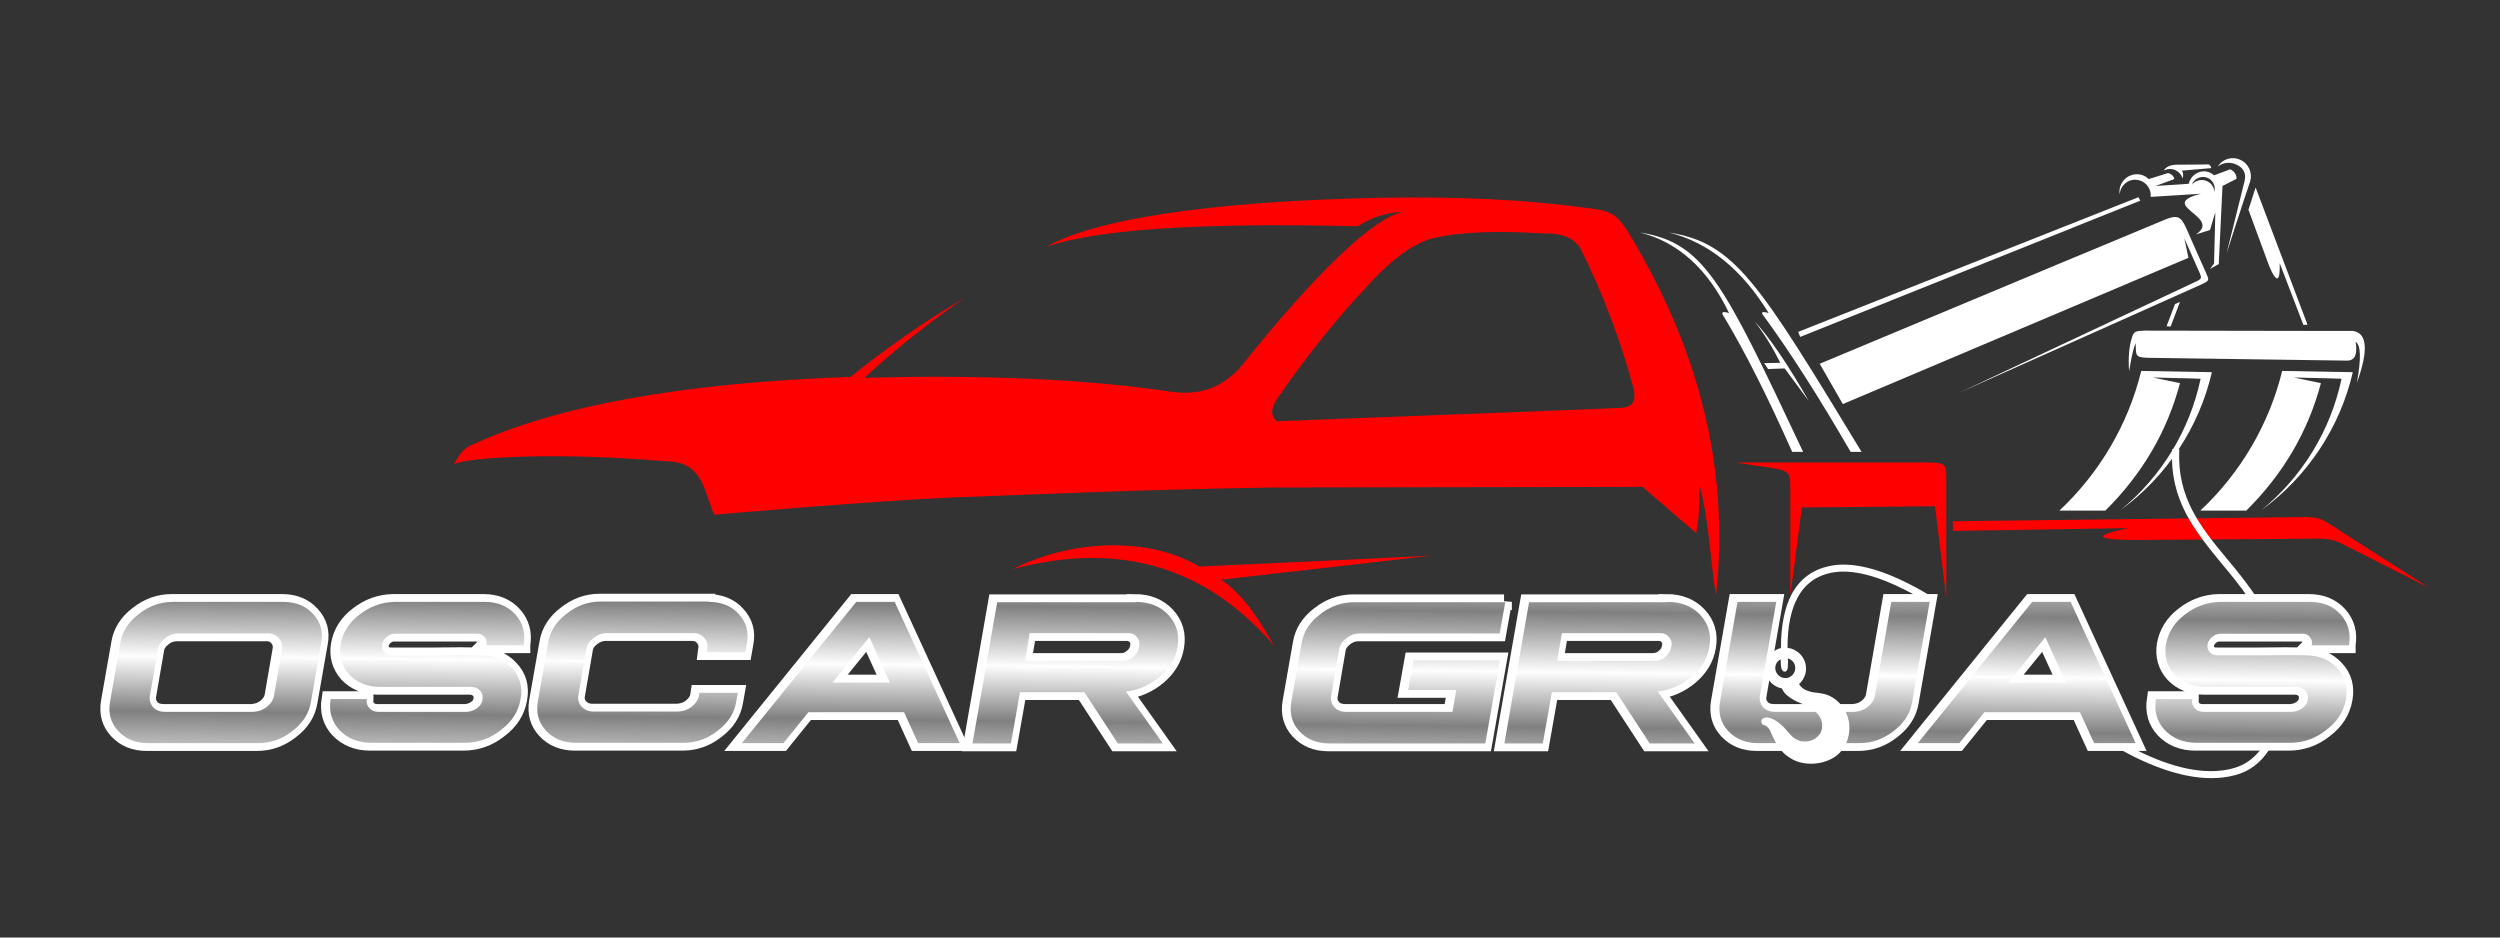
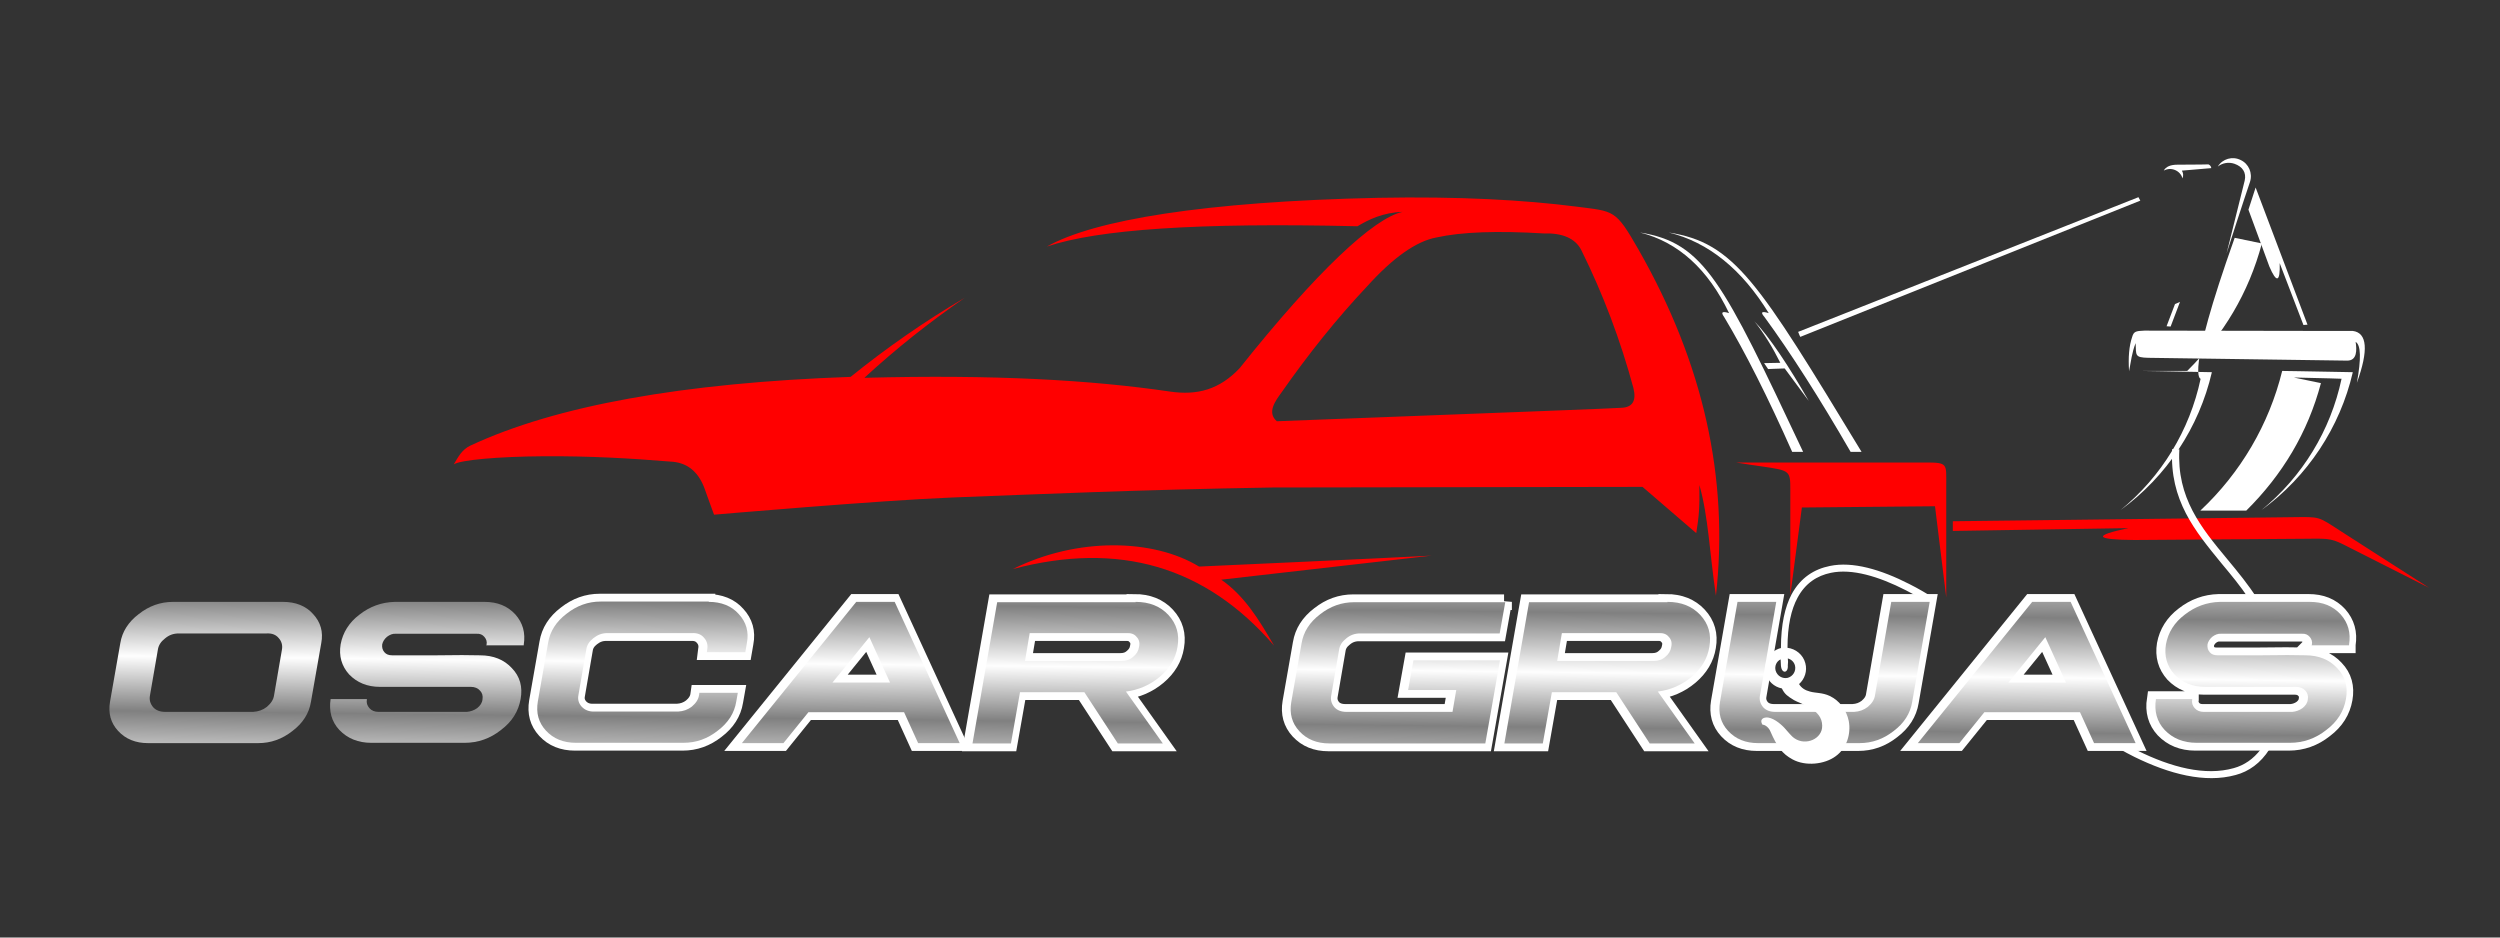
<svg xmlns="http://www.w3.org/2000/svg" version="1.1" id="Capa_1" x="0px" y="0px" viewBox="0 0 800 300" style="enable-background:new 0 0 800 300;" xml:space="preserve">
  <rect x="0" y="0" width="800" height="300" fill="#333333" stroke="none" />
  <style type="text/css">
	.st0{fill-rule:evenodd;clip-rule:evenodd;fill:#FF0000;}
	.st1{fill-rule:evenodd;clip-rule:evenodd;fill:#FFFFFF;}
	.st2{fill:#FFFFFF;stroke:#FFFFFF;stroke-width:5;stroke-miterlimit:10;}
	.st3{fill:url(#SVGID_1_);}
	.st4{fill:url(#SVGID_00000130648746888970844320000016451686055074521013_);}
	.st5{fill:url(#SVGID_00000081638447780450542110000001953327251113485227_);}
	.st6{fill:url(#SVGID_00000017509520880464176030000016254964483092102578_);}
	.st7{fill:url(#SVGID_00000011728413844739402560000017516665650907678900_);}
	.st8{fill:url(#SVGID_00000136376904041012730410000005259426269079651993_);}
	.st9{fill:url(#SVGID_00000153672772243685031160000001237161402299589799_);}
	.st10{fill:url(#SVGID_00000179607272209159253030000003234960704257139101_);}
	.st11{fill:url(#SVGID_00000141430992001535674860000014376017281829438374_);}
	.st12{fill:url(#SVGID_00000117653506576600417440000012522885648094983592_);}
	.st13{fill:#FFFFFF;}
</style>
  <g>
    <g>
      <path class="st0" d="M408.6,134.8c-3.3-2.8-0.4-6.6,1.4-9.1c8.6-12.3,17.7-23.7,27.5-34.1c8.3-9.2,15.7-14.4,22.1-15.6    c8.1-1.8,19.6-2.2,34.4-1.3c6-0.2,10.1,1.6,12,5.3c7,14.1,12.6,29,16.7,44.2c1,4.1-0.3,6.2-4,6.3C518.7,130.6,482,132,408.6,134.8     M295.7,171.2 M525.6,155.8c0,0-45.7,0.1-118.5,0.2c-42.5,0.7-76.2,2.2-102.4,3.2c-23.1,0.9-76.2,5.5-76.2,5.5s-1.1-2.9-3.2-8.8    c-2.1-5.3-5.7-8-10.9-8.2c-12.1-1-25.6-1.8-40.4-1.7c-14.8,0.1-26.7,1.2-28.8,2.6c1.5-2.5,2.6-4.7,5.3-6    c27.4-12.8,68-20.1,121.7-22c11.5-9.3,23.7-17.8,36.5-25.3c-11.3,7.8-22,16.3-32.1,25.6c41.5-1.1,72.6,0.7,97.8,4.4    c8.8,1.3,15.9-0.7,22.3-7.5c24.7-31,42.9-48,52.1-50c-6.3,0.2-10.9,2.5-14.4,4.6c-51.1-1.2-83.1,1-99.4,6.5    c15-8.5,50.4-14.4,106-15.6c25.8-0.5,46.9,0.7,63.3,2.8c12.4,1.6,12.6,0.8,20.1,13.9c20.7,36.3,28.9,73.1,24.7,110.6    c-2-13.2-2.4-25.3-5.3-35.4c0.1,7.4-0.1,9.8-1,15.4 M624.9,166.8c0,2.1,0,3.1,0,3.1s20.1-0.3,56.2-0.9c-11.5,2.4-10.8,3.7,2,3.8    c0,0,17-0.1,55-0.4c7.9-0.1,8-0.1,13.7,2.8l25.5,12.9l-27.9-17.9c-7.9-5.1-6.7-4.8-16-4.7C718.5,165.7,682.4,166.1,624.9,166.8z     M619.2,162l3.6,29.2c0,0,0-10.8,0-36.2c0-6.5,0.5-7-6.4-7c-9.2,0-29,0-60.9,0c3.3,0.5,6.2,1,8.6,1.3c8.7,1.3,8.8,1.3,8.8,7.5    c0,22.5,0,33.7,0,33.7l3.7-28.1 M324.1,182.1c33.9-9,61.7-0.9,83.6,24.5c-5.1-8.8-9.6-16-16.9-21.1l67.3-7.7    c-12.6,0.7-74.4,3.5-74.4,3.5C369.1,172.4,344.8,171.8,324.1,182.1z" />
      <path class="st1" d="M566,100.2c-8.6-14-19.3-22.7-32-25.8c21.1,3.3,28.6,15.7,61.7,70.2c-2.3,0-3.5,0-3.5,0    c-10-17.3-19.2-31.7-27.6-43.2C563.3,99.9,563.7,99.5,566,100.2" />
      <path class="st1" d="M553.3,100.2c-6.7-14-16.2-22.7-28.5-25.8c20.6,3.3,26.5,15.7,52.2,70.2c-2.3,0-3.5,0-3.5,0    c-7.7-17.3-14.9-31.7-21.8-43.2C550.6,99.9,551.1,99.5,553.3,100.2" />
      <path class="st1" d="M564.5,116.2c0.8,1.2,1.3,1.9,1.3,1.9s1.8-0.1,5.3-0.2c0,0,2.6,3.5,7.7,10.4c-6.1-10.7-12.7-20.7-17.4-25.5    c3.2,4,6,8.7,8.3,13.3L564.5,116.2z" />
      <path class="st1" d="M575.4,106.2c0.4,1.1,0.7,1.6,0.7,1.6l108.8-43.6c0,0-0.2-0.4-0.6-1.1L575.4,106.2z" />
-       <path class="st1" d="M589.7,129.3c-4.9-8.6-7.4-12.9-7.4-12.9c64.5-27,100.4-41.9,110.7-46.2c3.7-1.5,4.9-0.9,6.5,2.6    c2.3,5.3,3.8,8.6,6.2,14c1.3,2.9,1.5,2.9-1.2,4.2l-77.2,34.5c25.1-11.8,49.9-23.4,75-35.2c2.4-1.1,2.4-1.2,1.3-3.6    c-3.2-7.3-4.6-10.4-4.6-10.4c0.9,4.2,1.3,6.2,1.3,6.2C626.6,113.7,589.7,129.3,589.7,129.3" />
-       <path class="st1" d="M701.4,59.1c1.1-1.3,2.8-1.8,4.4-1.3c1.6,0.5,2.7,1.9,2.8,3.6c0.5-2-0.6-4-2.5-4.6    C704.2,56.2,702.1,57.2,701.4,59.1 M688.2,63c0.2-1.8-0.6-3.5-2.1-4.6c-1.5-1-3.4-1.2-5-0.4c-1.6,0.8-2.7,2.4-2.8,4.2    c-0.4-2.3,0.8-4.7,2.9-5.8c2.1-1.1,4.7-0.8,6.4,0.9c4.1-1.3,6.1-1.9,6.1-1.9c1,0.1,1.9,0.9,2.1,1.9c-4,1.5-6,2.2-6,2.2    c7.1-0.4,10.6-0.7,10.6-0.7c0.4-1.7,1.6-3.1,3.3-3.7c1.7-0.6,3.5-0.2,4.8,1c3.4-1.3,5.1-1.9,5.1-1.9c1.3,0.4,2.1,1.7,2.1,3    c-3,1.6-4.5,2.3-4.5,2.3c-0.8,16.6-1.2,25-1.2,25c-1.9,1-2.8,1.6-2.8,1.6c0.9-1.2,1.3-1.8,1.3-1.8c0.3-10.9,0.4-16.4,0.4-16.4    c-1.1,3.8-1.7,5.7-1.7,5.7c-3,1-4.5,1.4-4.5,1.4c8.6-5.6-12.9-9.4,1.6-13L688.2,63z" />
      <path class="st1" d="M698.2,54.6c0.5,0.8,0.5,1.7,0.2,2.5c-0.3-1.2-1.2-2.2-2.4-2.7c-1.2-0.5-2.5-0.4-3.6,0.2    c0.7-1.3,2.2-1.9,4.4-1.9c6.6,0,9.9-0.1,9.9-0.1c0.5,0.2,0.9,0.7,0.9,1.2C701.4,54.3,698.2,54.6,698.2,54.6" />
      <path class="st1" d="M720,58.2c0.9-2.8-0.4-5.8-3-7c-2.6-1.3-5.8-0.4-7.3,2.1c1.5-1.2,3.5-1.5,5.3-0.9c2.6,0.9,3.9,2.8,3.3,5.4    l-5.8,23.3C717.4,65.8,720,58.2,720,58.2" />
      <path class="st1" d="M721.8,60l-2.3,7.1c0,0,2,5.5,6.7,18.2c2.3,5.4,3.5,5,3.3-1.1c0,0,2.5,6.6,7.6,19.8c0,0,0.4,0,1.3-0.1    L721.8,60z" />
      <path class="st1" d="M697.6,96.6l-3,7.9c0,0-0.4,0-1.3-0.1l2.7-7.1L697.6,96.6z" />
      <path class="st1" d="M682.3,107.8c-1,2.9-1.3,6.6-1,11c0.6-3.1,0.9-6,2.1-9c0.2,3.9-0.4,4.6,4.1,4.7c8.3,0.1,29.8,0.4,63.6,0.9    c3.2,0,3.1-3.4,2.7-6c1.7,1,1.8,5.4,0.4,13.1c3.8-10.5,3.3-16-1.3-16.6c0,0-22.2,0-66.7-0.1C683.4,105.9,682.8,106.1,682.3,107.8" />
      <path class="st1" d="M749.3,121.2c-3.5,16.5-12.5,31.3-25.6,42c14.7-10.7,25.1-26.4,29.2-44.1c-15.1-0.3-22.6-0.4-22.6-0.4    c-4.2,17.1-13.3,32.6-26.2,44.7c9.8,0,14.7,0,14.7,0c11.6-11.5,19.7-25,23.9-40.8c-5.8-1.2-8.7-1.8-8.7-1.8    C744.2,121,749.3,121.2,749.3,121.2" />
-       <path class="st1" d="M704.2,121.2c-3.5,16.5-12.5,31.3-25.6,42c14.7-10.7,25.1-26.4,29.2-44.1c-15.1-0.3-22.6-0.4-22.6-0.4    c-4.2,17.1-13.3,32.6-26.2,44.7c9.8,0,14.7,0,14.7,0c11.6-11.5,19.7-25,23.9-40.8c-5.8-1.2-8.7-1.8-8.7-1.8    C699.1,121,704.2,121.2,704.2,121.2" />
+       <path class="st1" d="M704.2,121.2c-3.5,16.5-12.5,31.3-25.6,42c14.7-10.7,25.1-26.4,29.2-44.1c-15.1-0.3-22.6-0.4-22.6-0.4    c9.8,0,14.7,0,14.7,0c11.6-11.5,19.7-25,23.9-40.8c-5.8-1.2-8.7-1.8-8.7-1.8    C699.1,121,704.2,121.2,704.2,121.2" />
    </g>
    <g>
      <g>
-         <path class="st2" d="M90.2,192.6c4,0,7.3,1.3,9.6,3.9c2.4,2.6,3.3,5.7,2.6,9.3l-3.3,18.8c-0.6,3.7-2.6,6.8-5.9,9.3     c-3.3,2.6-6.9,3.9-11,3.9H47c-4,0-7.2-1.3-9.6-3.9c-2.4-2.6-3.2-5.7-2.6-9.3l3.3-18.8c0.6-3.7,2.6-6.8,5.9-9.3     c3.3-2.6,6.9-3.9,11-3.9H90.2z M52.3,204.3c-1.3,1-2.1,2.2-2.3,3.7l-2.5,14.5c-0.3,1.5,0.1,2.7,1,3.8c0.9,1,2.2,1.5,3.9,1.5h28.1     c1.7-0.1,3.1-0.6,4.4-1.6c1.3-1.1,2.1-2.3,2.3-3.7l2.5-14.5c0.3-1.5-0.1-2.8-1-3.8c-0.9-1.1-2.2-1.6-3.9-1.5H56.7     C55.1,202.7,53.6,203.2,52.3,204.3z" />
-         <path class="st2" d="M154.6,192.6c4.2,0,7.4,1.3,9.9,4c2.4,2.7,3.3,5.9,2.7,9.7l0,0.2h-12c0.1-0.1,0.1-0.2,0.1-0.2     c0.2-1-0.1-1.8-0.7-2.5c-0.6-0.7-1.4-1.1-2.6-1h-25.7c-1-0.1-2,0.3-2.9,1c-0.8,0.7-1.3,1.5-1.5,2.4c-0.1,1,0.1,1.8,0.7,2.5     c0.6,0.7,1.4,1,2.5,1c3,0,7.7,0,14.1,0c6.3-0.1,11-0.1,14,0c4.3,0,7.7,1.4,10.2,4.1c2.6,2.7,3.5,6,2.8,9.9     c-0.7,3.9-2.7,7.2-6.3,9.9c-3.4,2.7-7.3,4.1-11.6,4.1h-29.9c-4.2,0-7.6-1.4-10.2-4.1c-2.5-2.7-3.4-6-2.8-9.9h11.6l0,0.1     c-0.2,1.1,0.1,2,0.8,2.8c0.7,0.8,1.7,1.2,2.9,1.2h28.3c1.2-0.1,2.3-0.5,3.3-1.2c1-0.8,1.6-1.7,1.7-2.8c0.2-1.1-0.1-2.1-0.8-2.8     c-0.7-0.8-1.7-1.2-2.9-1.2H121c-4.1,0-7.4-1.4-9.9-4c-2.4-2.7-3.3-5.9-2.7-9.6c0.7-3.8,2.7-7,6-9.5c3.3-2.6,7.1-4,11.3-4.1H154.6     z" />
        <path class="st2" d="M226.4,192.6c4,0,7.3,1.3,9.6,3.9c2.4,2.6,3.3,5.7,2.6,9.3l-0.5,2.9h-12.3l0.1-0.8c0.3-1.5-0.1-2.8-1-3.8     c-0.9-1.1-2.2-1.6-3.9-1.5h-27.1c-1.6,0-3,0.5-4.4,1.6c-1.3,1-2.1,2.2-2.3,3.7l-2.5,14.5c-0.3,1.5,0.1,2.7,1.1,3.8     c1,1,2.2,1.5,3.8,1.5h27.1c1.7-0.1,3.1-0.6,4.4-1.6c1.3-1.1,2.1-2.3,2.3-3.7l0.1-0.7h12.3l-0.5,2.8c-0.6,3.7-2.6,6.8-5.9,9.3     c-3.3,2.6-6.9,3.9-11,3.9h-34.4c-4,0-7.2-1.3-9.6-3.9c-2.4-2.6-3.2-5.7-2.6-9.3l3.3-18.8c0.6-3.7,2.6-6.8,5.9-9.3     c3.3-2.6,6.9-3.9,10.9-3.9H226.4z" />
        <path class="st2" d="M285.9,192.6l20.8,45.2h-13.3l-4.5-9.9h-30.6l-8,9.9H237l36.6-45.2H285.9z M266,218.4h18.4l-6.6-14.5     L266,218.4z" />
        <path class="st2" d="M363,192.6c4.4,0,7.9,1.4,10.5,4.2c2.6,2.8,3.6,6.2,2.9,10.2c-0.6,3.7-2.5,6.9-5.7,9.6     c-3.1,2.6-6.8,4.2-10.8,4.7l11.8,16.6h-14.4l-10.7-16.4h-20.6l-2.9,16.4h-12.3l7.9-45.2H363z M327.6,211.5l30.9,0     c1.5,0,2.7-0.4,3.7-1.3c1.1-0.9,1.7-1.9,1.9-3.2c0.3-1.3,0-2.4-0.8-3.2c-0.7-0.9-1.8-1.3-3.3-1.2h-30.9L327.6,211.5z" />
        <path class="st2" d="M481.3,192.6l-1.8,10.1h-44.7c-1.6,0-3.1,0.5-4.4,1.6c-1.3,1-2.1,2.2-2.3,3.7l-2.5,14.5     c-0.3,1.5,0.1,2.7,1,3.8c0.9,1,2.2,1.5,3.9,1.5h33.9l1.2-7h-15.4l1.7-9.5h27.8l-4.7,26.6h-49.9c-4,0-7.2-1.3-9.6-3.9     c-2.4-2.6-3.2-5.7-2.6-9.3l3.3-18.8c0.6-3.7,2.6-6.8,5.9-9.3c3.3-2.6,6.9-3.9,11-3.9H481.3z" />
        <path class="st2" d="M533.2,192.6c4.4,0,7.9,1.4,10.5,4.2c2.6,2.8,3.6,6.2,2.9,10.2c-0.6,3.7-2.5,6.9-5.7,9.6     c-3.1,2.6-6.8,4.2-10.8,4.7l11.8,16.6h-14.4l-10.7-16.4h-20.6l-2.9,16.4h-12.3l7.9-45.2H533.2z M497.8,211.5l30.9,0     c1.5,0,2.7-0.4,3.7-1.3c1.1-0.9,1.7-1.9,1.9-3.2c0.3-1.3,0-2.4-0.8-3.2c-0.7-0.9-1.8-1.3-3.3-1.2h-30.9L497.8,211.5z" />
        <path class="st2" d="M568,192.6l-5.2,29.9c-0.3,1.5,0.1,2.7,1,3.8c0.9,1,2.2,1.5,3.9,1.5h25.2c1.7-0.1,3.1-0.6,4.4-1.6     c1.3-1.1,2.1-2.3,2.3-3.7l5.2-29.9h12.3l-5.6,32c-0.6,3.7-2.6,6.8-5.9,9.3c-3.3,2.6-6.9,3.9-11,3.9h-32.4c-4,0-7.2-1.3-9.6-3.9     c-2.4-2.6-3.2-5.7-2.6-9.3l5.6-32H568z" />
        <path class="st2" d="M662.2,192.6l20.8,45.2h-13.3l-4.5-9.9h-30.6l-8,9.9h-13.3l36.6-45.2H662.2z M642.3,218.4h18.4l-6.6-14.5     L642.3,218.4z" />
        <path class="st2" d="M738.7,192.6c4.2,0,7.4,1.3,9.9,4c2.4,2.7,3.3,5.9,2.7,9.7l0,0.2h-12c0.1-0.1,0.1-0.2,0.1-0.2     c0.2-1-0.1-1.8-0.7-2.5c-0.6-0.7-1.4-1.1-2.6-1h-25.7c-1-0.1-2,0.3-2.9,1c-0.8,0.7-1.3,1.5-1.5,2.4c-0.1,1,0.1,1.8,0.7,2.5     c0.6,0.7,1.4,1,2.5,1c3,0,7.7,0,14.1,0c6.3-0.1,11-0.1,14,0c4.3,0,7.7,1.4,10.2,4.1c2.6,2.7,3.5,6,2.8,9.9     c-0.7,3.9-2.7,7.2-6.3,9.9c-3.4,2.7-7.3,4.1-11.6,4.1h-29.9c-4.2,0-7.6-1.4-10.2-4.1c-2.5-2.7-3.4-6-2.8-9.9h11.6l0,0.1     c-0.2,1.1,0.1,2,0.8,2.8c0.7,0.8,1.7,1.2,2.9,1.2h28.3c1.2-0.1,2.3-0.5,3.3-1.2c1-0.8,1.6-1.7,1.7-2.8c0.2-1.1-0.1-2.1-0.8-2.8     c-0.7-0.8-1.7-1.2-2.9-1.2h-29.1c-4.1,0-7.4-1.4-9.9-4c-2.4-2.7-3.3-5.9-2.7-9.6c0.7-3.8,2.7-7,6-9.5c3.3-2.6,7.1-4,11.3-4.1     H738.7z" />
      </g>
      <g>
        <linearGradient id="SVGID_1_" gradientUnits="userSpaceOnUse" x1="69.532" y1="169.466" x2="68.623" y2="249.425">
          <stop offset="0" style="stop-color:#FFFFFF" />
          <stop offset="0.27" style="stop-color:#808080" />
          <stop offset="0.51" style="stop-color:#FEFEFE" />
          <stop offset="0.73" style="stop-color:#808080" />
          <stop offset="1" style="stop-color:#FEFEFE" />
        </linearGradient>
        <path class="st3" d="M90.6,192.6c4,0,7.3,1.3,9.6,3.9c2.4,2.6,3.3,5.7,2.6,9.3l-3.3,18.8c-0.6,3.7-2.6,6.8-5.9,9.3     c-3.3,2.6-6.9,3.9-11,3.9H47.4c-4,0-7.2-1.3-9.6-3.9c-2.4-2.6-3.2-5.7-2.6-9.3l3.3-18.8c0.6-3.7,2.6-6.8,5.9-9.3     c3.3-2.6,6.9-3.9,11-3.9H90.6z M52.8,204.3c-1.3,1-2.1,2.2-2.3,3.7l-2.5,14.5c-0.3,1.5,0.1,2.7,1,3.8c0.9,1,2.2,1.5,3.9,1.5h28.1     c1.7-0.1,3.1-0.6,4.4-1.6c1.3-1.1,2.1-2.3,2.3-3.7l2.5-14.5c0.3-1.5-0.1-2.8-1-3.8c-0.9-1.1-2.2-1.6-3.9-1.5H57.2     C55.5,202.7,54.1,203.2,52.8,204.3z" />
        <linearGradient id="SVGID_00000039128196253095203860000001339638292093696955_" gradientUnits="userSpaceOnUse" x1="137.117" y1="170.234" x2="136.208" y2="250.193">
          <stop offset="0" style="stop-color:#FFFFFF" />
          <stop offset="0.27" style="stop-color:#808080" />
          <stop offset="0.51" style="stop-color:#FEFEFE" />
          <stop offset="0.73" style="stop-color:#808080" />
          <stop offset="1" style="stop-color:#FEFEFE" />
        </linearGradient>
        <path style="fill:url(#SVGID_00000039128196253095203860000001339638292093696955_);" d="M155,192.6c4.2,0,7.4,1.3,9.9,4     c2.4,2.7,3.3,5.9,2.7,9.7l0,0.2h-12c0.1-0.1,0.1-0.2,0.1-0.2c0.2-1-0.1-1.8-0.7-2.5c-0.6-0.7-1.4-1.1-2.6-1h-25.7     c-1-0.1-2,0.3-2.9,1c-0.8,0.7-1.3,1.5-1.5,2.4c-0.1,1,0.1,1.8,0.7,2.5c0.6,0.7,1.4,1,2.5,1c3,0,7.7,0,14.1,0c6.3-0.1,11-0.1,14,0     c4.3,0,7.7,1.4,10.2,4.1c2.6,2.7,3.5,6,2.8,9.9c-0.7,3.9-2.7,7.2-6.3,9.9c-3.4,2.7-7.3,4.1-11.6,4.1h-29.9     c-4.2,0-7.6-1.4-10.2-4.1c-2.5-2.7-3.4-6-2.8-9.9l11.6,0l0,0.1c-0.2,1.1,0.1,2,0.8,2.8c0.7,0.8,1.7,1.2,2.9,1.2h28.3     c1.2-0.1,2.3-0.5,3.3-1.2c1-0.8,1.6-1.7,1.7-2.8c0.2-1.1-0.1-2.1-0.8-2.8c-0.7-0.8-1.7-1.2-2.9-1.2h-29.1c-4.1,0-7.4-1.4-9.9-4     c-2.4-2.7-3.3-5.9-2.7-9.6c0.7-3.8,2.7-7,6-9.5c3.3-2.6,7.1-4,11.3-4.1H155z" />
        <linearGradient id="SVGID_00000096034387844560061440000016239666342635595925_" gradientUnits="userSpaceOnUse" x1="206.144" y1="171.018" x2="205.235" y2="250.977">
          <stop offset="0" style="stop-color:#FFFFFF" />
          <stop offset="0.27" style="stop-color:#808080" />
          <stop offset="0.51" style="stop-color:#FEFEFE" />
          <stop offset="0.73" style="stop-color:#808080" />
          <stop offset="1" style="stop-color:#FEFEFE" />
        </linearGradient>
        <path style="fill:url(#SVGID_00000096034387844560061440000016239666342635595925_);" d="M226.8,192.6c4,0,7.3,1.3,9.6,3.9     c2.4,2.6,3.3,5.7,2.6,9.3l-0.5,2.9h-12.3l0.1-0.8c0.3-1.5-0.1-2.8-1-3.8c-0.9-1.1-2.2-1.6-3.9-1.5h-27.1c-1.6,0-3,0.5-4.4,1.6     c-1.3,1-2.1,2.2-2.3,3.7l-2.5,14.5c-0.3,1.5,0.1,2.7,1.1,3.8c1,1,2.2,1.5,3.8,1.5H217c1.7-0.1,3.1-0.6,4.4-1.6     c1.3-1.1,2.1-2.3,2.3-3.7l0.1-0.7h12.3l-0.5,2.8c-0.6,3.7-2.6,6.8-5.9,9.3c-3.3,2.6-6.9,3.9-11,3.9h-34.4c-4,0-7.2-1.3-9.6-3.9     c-2.4-2.6-3.2-5.7-2.6-9.3l3.3-18.8c0.6-3.7,2.6-6.8,5.9-9.3c3.3-2.6,6.9-3.9,10.9-3.9H226.8z" />
        <linearGradient id="SVGID_00000040533553656339435900000015082328893157292951_" gradientUnits="userSpaceOnUse" x1="272.99" y1="171.778" x2="272.081" y2="251.737">
          <stop offset="0" style="stop-color:#FFFFFF" />
          <stop offset="0.27" style="stop-color:#808080" />
          <stop offset="0.51" style="stop-color:#FEFEFE" />
          <stop offset="0.73" style="stop-color:#808080" />
          <stop offset="1" style="stop-color:#FEFEFE" />
        </linearGradient>
        <path style="fill:url(#SVGID_00000040533553656339435900000015082328893157292951_);" d="M286.3,192.6l20.8,45.2h-13.3l-4.5-9.9     h-30.6l-8,9.9h-13.3l36.6-45.2H286.3z M266.4,218.4h18.4l-6.6-14.5L266.4,218.4z" />
        <linearGradient id="SVGID_00000083782411161019611070000010005257498790939043_" gradientUnits="userSpaceOnUse" x1="344.555" y1="172.591" x2="343.646" y2="252.55">
          <stop offset="0" style="stop-color:#FFFFFF" />
          <stop offset="0.27" style="stop-color:#808080" />
          <stop offset="0.51" style="stop-color:#FEFEFE" />
          <stop offset="0.73" style="stop-color:#808080" />
          <stop offset="1" style="stop-color:#FEFEFE" />
        </linearGradient>
        <path style="fill:url(#SVGID_00000083782411161019611070000010005257498790939043_);" d="M363.4,192.6c4.4,0,7.9,1.4,10.5,4.2     c2.6,2.8,3.6,6.2,2.9,10.2c-0.6,3.7-2.5,6.9-5.7,9.6c-3.1,2.6-6.8,4.2-10.8,4.7l11.8,16.6h-14.4l-10.7-16.4h-20.6l-2.9,16.4     h-12.3l7.9-45.2H363.4z M328,211.5l30.9,0c1.5,0,2.7-0.4,3.7-1.3c1.1-0.9,1.7-1.9,1.9-3.2c0.3-1.3,0-2.4-0.8-3.2     c-0.7-0.9-1.8-1.3-3.3-1.2h-30.9L328,211.5z" />
        <linearGradient id="SVGID_00000100346325310480043690000004382421678792930968_" gradientUnits="userSpaceOnUse" x1="447.775" y1="173.764" x2="446.867" y2="253.723">
          <stop offset="0" style="stop-color:#FFFFFF" />
          <stop offset="0.27" style="stop-color:#808080" />
          <stop offset="0.51" style="stop-color:#FEFEFE" />
          <stop offset="0.73" style="stop-color:#808080" />
          <stop offset="1" style="stop-color:#FEFEFE" />
        </linearGradient>
        <path style="fill:url(#SVGID_00000100346325310480043690000004382421678792930968_);" d="M481.7,192.6l-1.8,10.1h-44.7     c-1.6,0-3.1,0.5-4.4,1.6c-1.3,1-2.1,2.2-2.3,3.7l-2.5,14.5c-0.3,1.5,0.1,2.7,1,3.8c0.9,1,2.2,1.5,3.9,1.5h33.9l1.2-7h-15.4     l1.7-9.5H480l-4.7,26.6h-49.9c-4,0-7.2-1.3-9.6-3.9c-2.4-2.6-3.2-5.7-2.6-9.3l3.3-18.8c0.6-3.7,2.6-6.8,5.9-9.3     c3.3-2.6,6.9-3.9,11-3.9H481.7z" />
        <linearGradient id="SVGID_00000040576008925417748710000003257797573955501469_" gradientUnits="userSpaceOnUse" x1="514.767" y1="174.525" x2="513.858" y2="254.485">
          <stop offset="0" style="stop-color:#FFFFFF" />
          <stop offset="0.27" style="stop-color:#808080" />
          <stop offset="0.51" style="stop-color:#FEFEFE" />
          <stop offset="0.73" style="stop-color:#808080" />
          <stop offset="1" style="stop-color:#FEFEFE" />
        </linearGradient>
        <path style="fill:url(#SVGID_00000040576008925417748710000003257797573955501469_);" d="M533.6,192.6c4.4,0,7.9,1.4,10.5,4.2     c2.6,2.8,3.6,6.2,2.9,10.2c-0.6,3.7-2.5,6.9-5.7,9.6c-3.1,2.6-6.8,4.2-10.8,4.7l11.8,16.6h-14.4l-10.7-16.4h-20.6l-2.9,16.4     h-12.3l7.9-45.2H533.6z M498.3,211.5l30.9,0c1.5,0,2.7-0.4,3.7-1.3c1.1-0.9,1.7-1.9,1.9-3.2c0.3-1.3,0-2.4-0.8-3.2     c-0.7-0.9-1.8-1.3-3.3-1.2h-30.9L498.3,211.5z" />
        <linearGradient id="SVGID_00000152242784495171114480000007728276442971041419_" gradientUnits="userSpaceOnUse" x1="584.321" y1="175.315" x2="583.413" y2="255.275">
          <stop offset="0" style="stop-color:#FFFFFF" />
          <stop offset="0.27" style="stop-color:#808080" />
          <stop offset="0.51" style="stop-color:#FEFEFE" />
          <stop offset="0.73" style="stop-color:#808080" />
          <stop offset="1" style="stop-color:#FEFEFE" />
        </linearGradient>
        <path style="fill:url(#SVGID_00000152242784495171114480000007728276442971041419_);" d="M568.4,192.6l-5.2,29.9     c-0.3,1.5,0.1,2.7,1,3.8c0.9,1,2.2,1.5,3.9,1.5h25.2c1.7-0.1,3.1-0.6,4.4-1.6c1.3-1.1,2.1-2.3,2.3-3.7l5.2-29.9h12.3l-5.6,32     c-0.6,3.7-2.6,6.8-5.9,9.3c-3.3,2.6-6.9,3.9-11,3.9h-32.4c-4,0-7.2-1.3-9.6-3.9c-2.4-2.6-3.2-5.7-2.6-9.3l5.6-32H568.4z" />
        <linearGradient id="SVGID_00000131352852199122725020000014494093859782000045_" gradientUnits="userSpaceOnUse" x1="649.225" y1="176.053" x2="648.316" y2="256.012">
          <stop offset="0" style="stop-color:#FFFFFF" />
          <stop offset="0.27" style="stop-color:#808080" />
          <stop offset="0.51" style="stop-color:#FEFEFE" />
          <stop offset="0.73" style="stop-color:#808080" />
          <stop offset="1" style="stop-color:#FEFEFE" />
        </linearGradient>
        <path style="fill:url(#SVGID_00000131352852199122725020000014494093859782000045_);" d="M662.6,192.6l20.8,45.2h-13.3l-4.5-9.9     H635l-8,9.9h-13.3l36.6-45.2H662.6z M642.7,218.4h18.4l-6.6-14.5L642.7,218.4z" />
        <linearGradient id="SVGID_00000165231657960351849650000012649912007725843842_" gradientUnits="userSpaceOnUse" x1="721.158" y1="176.87" x2="720.25" y2="256.83">
          <stop offset="0" style="stop-color:#FFFFFF" />
          <stop offset="0.27" style="stop-color:#808080" />
          <stop offset="0.51" style="stop-color:#FEFEFE" />
          <stop offset="0.73" style="stop-color:#808080" />
          <stop offset="1" style="stop-color:#FEFEFE" />
        </linearGradient>
        <path style="fill:url(#SVGID_00000165231657960351849650000012649912007725843842_);" d="M739.1,192.6c4.2,0,7.4,1.3,9.9,4     c2.4,2.7,3.3,5.9,2.7,9.7l0,0.2h-12c0.1-0.1,0.1-0.2,0.1-0.2c0.2-1-0.1-1.8-0.7-2.5c-0.6-0.7-1.4-1.1-2.6-1h-25.7     c-1-0.1-2,0.3-2.9,1c-0.8,0.7-1.3,1.5-1.5,2.4c-0.1,1,0.1,1.8,0.7,2.5c0.6,0.7,1.4,1,2.5,1c3,0,7.7,0,14.1,0c6.3-0.1,11-0.1,14,0     c4.3,0,7.7,1.4,10.2,4.1c2.6,2.7,3.5,6,2.8,9.9c-0.7,3.9-2.7,7.2-6.3,9.9c-3.4,2.7-7.3,4.1-11.6,4.1h-29.9     c-4.2,0-7.6-1.4-10.2-4.1c-2.5-2.7-3.4-6-2.8-9.9l11.6,0l0,0.1c-0.2,1.1,0.1,2,0.8,2.8c0.7,0.8,1.7,1.2,2.9,1.2h28.3     c1.2-0.1,2.3-0.5,3.3-1.2c1-0.8,1.6-1.7,1.7-2.8c0.2-1.1-0.1-2.1-0.8-2.8c-0.7-0.8-1.7-1.2-2.9-1.2h-29.1c-4.1,0-7.4-1.4-9.9-4     c-2.4-2.7-3.3-5.9-2.7-9.6c0.7-3.8,2.7-7,6-9.5c3.3-2.6,7.1-4,11.3-4.1H739.1z" />
      </g>
    </g>
    <path class="st13" d="M726.2,239.8c-2.8,4.4-6.6,7.1-10.8,8.2c-9.8,2.7-21.2-0.3-32.4-5.8c-1.6-0.8-3.1-1.6-4.7-2.5h4.8   c0.3,0.2,0.6,0.3,0.9,0.5c10.7,5.3,21.6,8.2,30.8,5.6c3.3-0.9,6.3-2.9,8.7-6.1H726.2z M572.1,210.7c1.1,0.3,2,1.1,2.3,2.3   c0.4,1.7-0.6,3.4-2.3,3.9c-1.7,0.4-3.4-0.6-3.9-2.3c-0.4-1.5,0.3-3,1.6-3.6c0,0.7,0.1,1.3,0.1,2c0.2,2.7,2.4,2.5,2.2-0.1   C572.2,212.1,572.2,211.4,572.1,210.7z M570.2,220.3c0.9,1.9,1.9,2.5,3.8,3.7c2.2,1.3,9.1,2.9,9.1,8.2c0.1,4.3-5.3,6.5-8.8,4.1   c-1.1-0.7-2.1-2.1-3.3-3.4c-1.3-1.4-3.9-3.5-5.9-3.3c-1.2,0.1-2,0.9-1.1,2.3c1,0,2.1,1.1,2.5,2.1c2.2,5,3.8,7.2,7.1,9   c4.2,2.3,10.3,1.6,13.8-1c3.5-2.5,5-7.1,4.2-11.3c-0.7-3.4-2.9-6.5-6.1-8c-2.3-1.1-4.6-0.9-6.3-1.4c-1.6-0.4-2.8-1.2-3.5-2.4   c1.8-1.6,2.7-4.2,2-6.7c-0.7-2.7-3.1-4.6-5.7-4.9c0-7.1,1.2-12.3,3.2-16c2.5-4.7,6.3-7.1,10.7-8c6.7-1.4,15.2,1.1,24,5.6   c1.8,0.9,3.5,1.9,5.3,2.9h4.3c-2.8-1.8-5.7-3.5-8.5-4.9c-9.2-4.7-18.2-7.3-25.4-5.8c-5,1-9.4,3.7-12.3,9.1c-2.1,4-3.4,9.6-3.4,17.2   c0,0-0.1,0-0.1,0c-3.5,0.9-5.6,4.6-4.7,8.1C565.7,218,567.7,219.8,570.2,220.3z M697.4,143.8c-0.9,15.5,7,25.1,15.3,35.1   c3.4,4.1,6.8,8.2,9.7,12.8h-2.7c-2.7-4.1-5.8-7.8-8.8-11.4c-8.5-10.4-16.7-20.2-15.8-36.6L697.4,143.8z" />
  </g>
</svg>